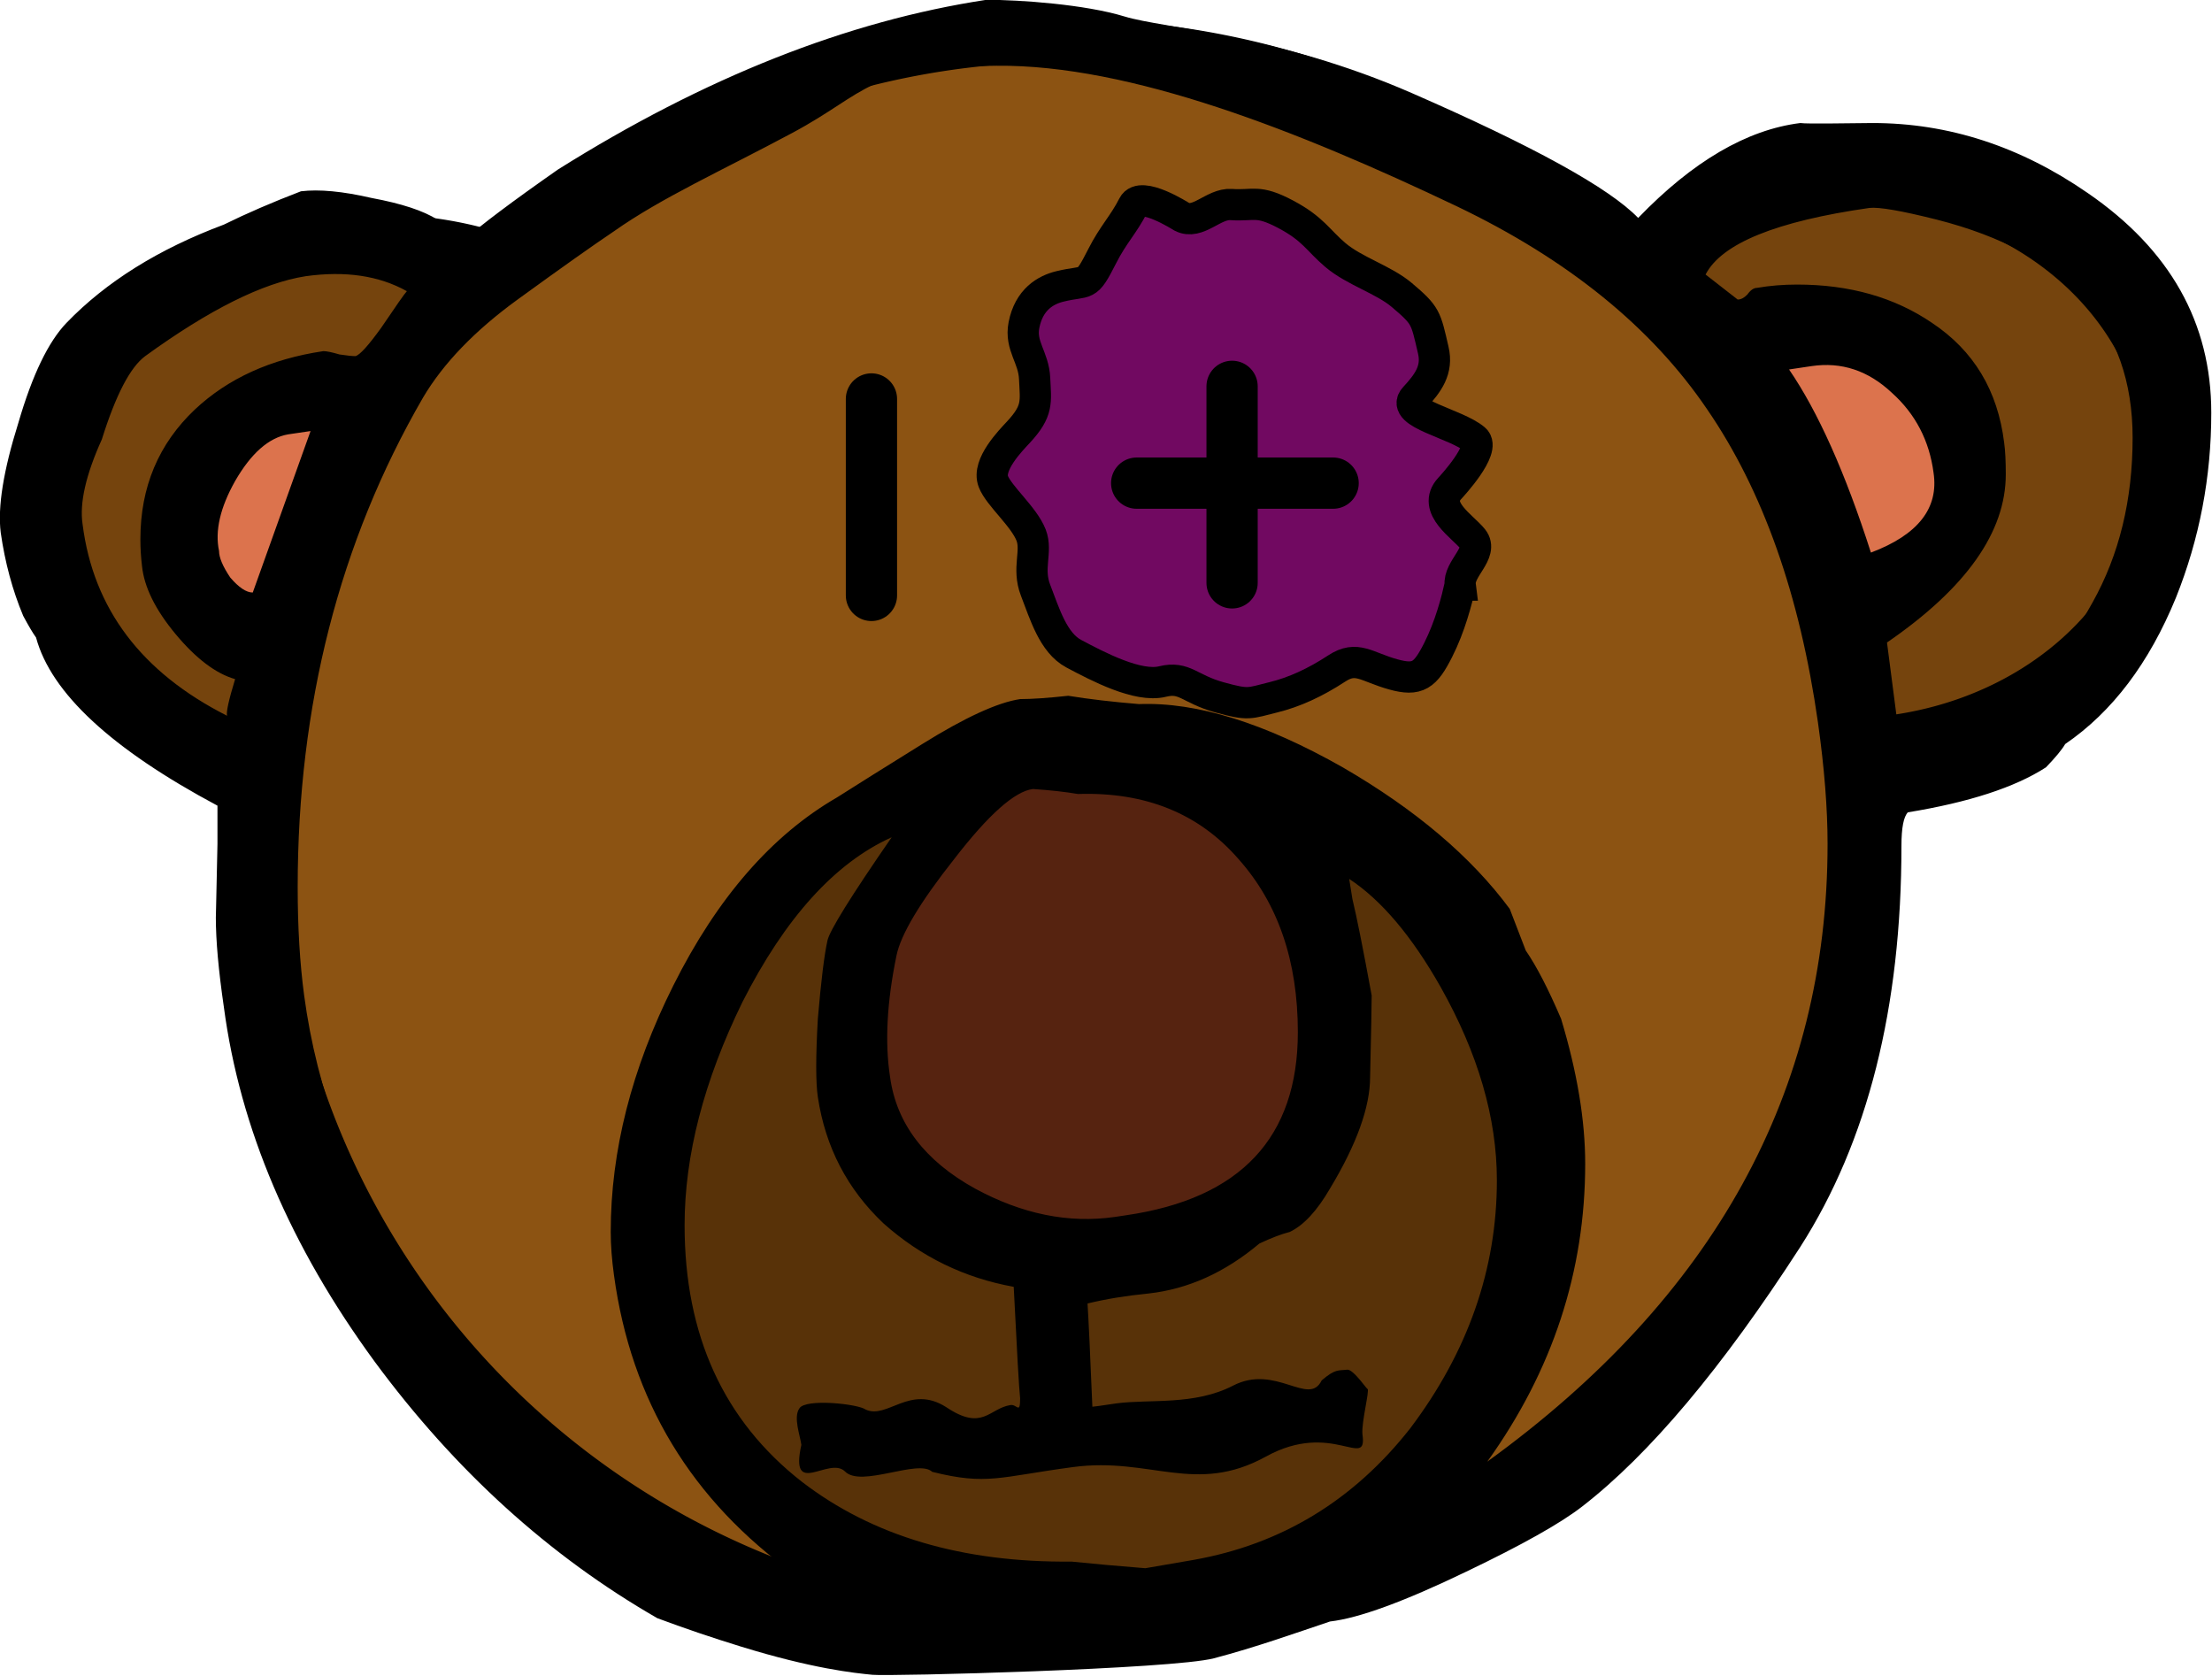
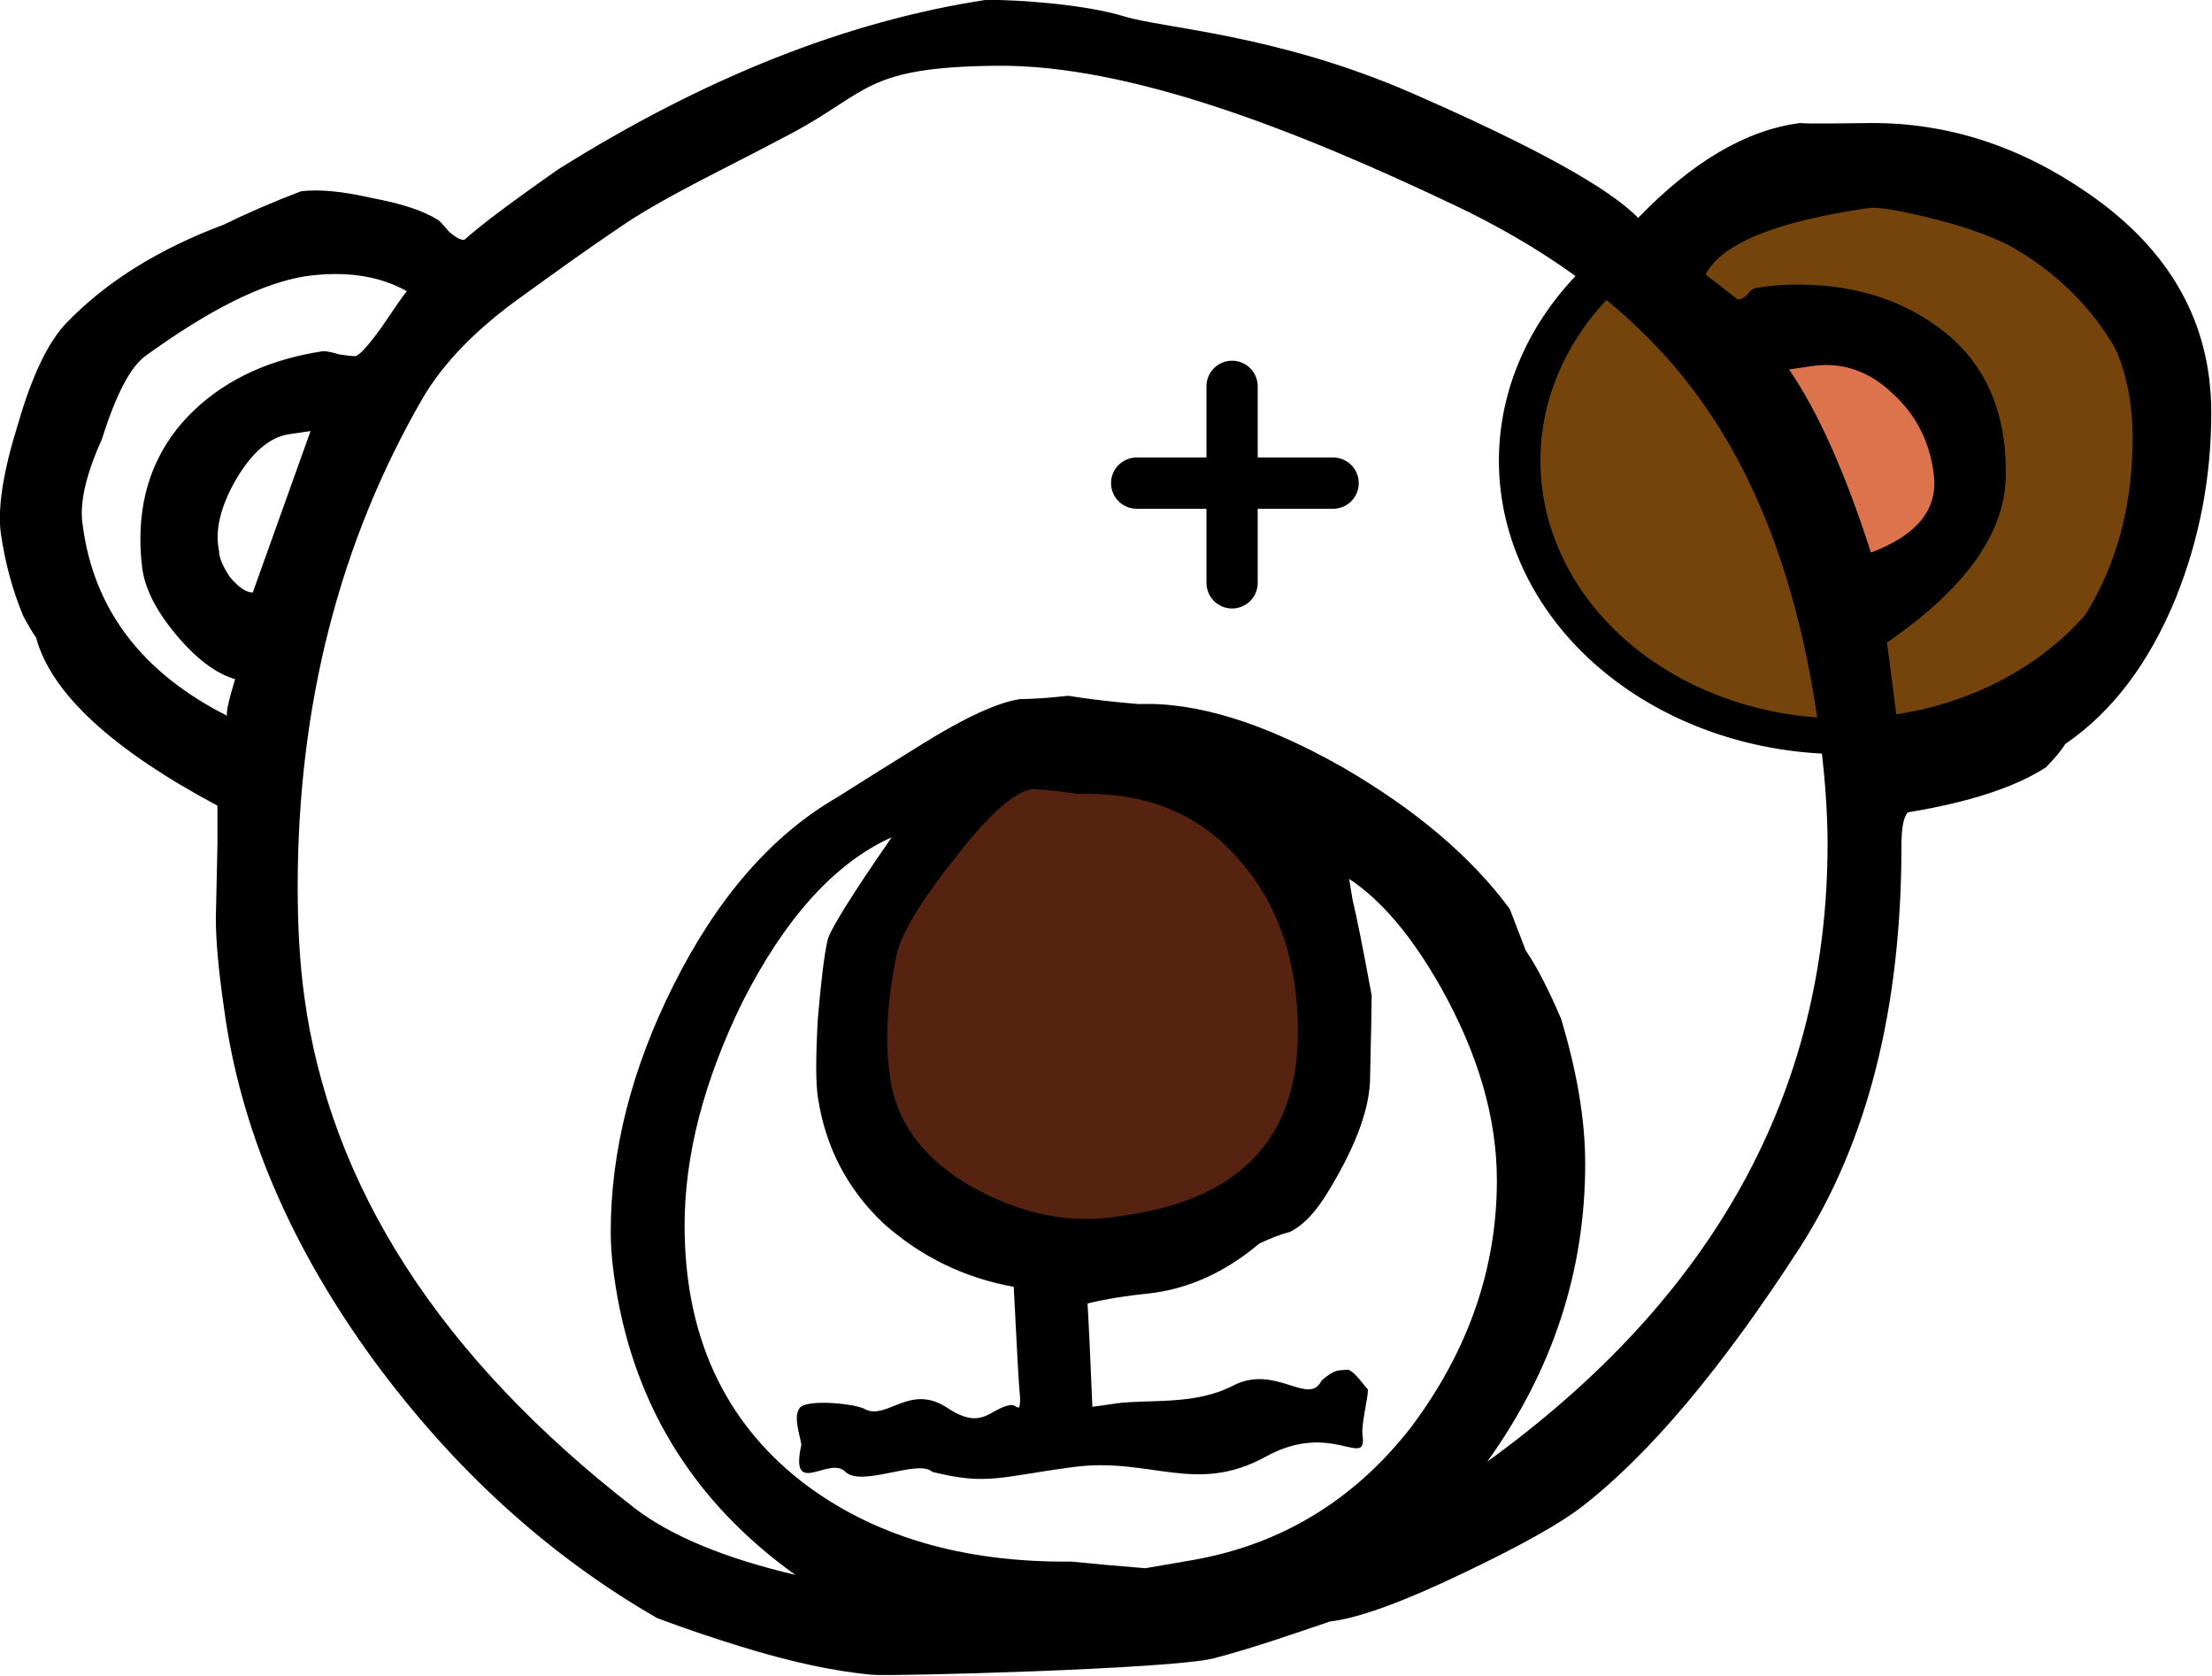
<svg xmlns="http://www.w3.org/2000/svg" xmlns:ns1="http://sodipodi.sourceforge.net/DTD/sodipodi-0.dtd" xmlns:ns2="http://www.inkscape.org/namespaces/inkscape" id="svg9767" ns1:docname="disegno.svg" viewBox="0 0 313.65 237.57" ns1:version="0.32" version="1.0" ns2:output_extension="org.inkscape.output.svg.inkscape" ns2:version="0.45.1" ns1:docbase="/home/marco/Desktop">
  <ns1:namedview id="base" bordercolor="#666666" ns2:pageshadow="2" ns2:window-y="25" pagecolor="#ffffff" ns2:window-height="597" ns2:zoom="0.35" ns2:window-x="4" borderopacity="1.0" ns2:current-layer="layer1" ns2:cx="375" ns2:cy="520" ns2:window-width="791" ns2:pageopacity="0.0" ns2:document-units="px" />
  <g id="layer1" ns2:label="Livello 1" ns2:groupmode="layer" transform="translate(-214.61 -199.29)">
    <g id="g1343" transform="matrix(.745 0 0 .745 161.82 110.69)">
-       <path id="path2230" ns1:rx="68.125" ns1:ry="67.5" style="stroke-linejoin:round;fill-rule:evenodd;stroke:#000000;stroke-linecap:round;stroke-width:8.75;fill:#75440d" ns1:type="arc" d="m170 201.25a68.125 67.5 0 1 1 -136.25 0 68.125 67.5 0 1 1 136.25 0z" transform="matrix(.903 0 0 .777 51.443 59.253)" ns1:cy="201.25" ns1:cx="101.875" />
      <path id="path2232" ns1:rx="68.125" ns1:ry="67.5" style="stroke-linejoin:round;fill-rule:evenodd;stroke:#000000;stroke-linecap:round;stroke-width:8.75;fill:#75440d" ns1:type="arc" d="m170 201.25a68.125 67.5 0 1 1 -136.25 0 68.125 67.5 0 1 1 136.25 0z" transform="matrix(.903 0 0 .777 329.62 50.225)" ns1:cy="201.25" ns1:cx="101.875" />
-       <path id="path2234" ns1:rx="163.75" ns1:ry="162.5" style="stroke-linejoin:round;fill-rule:evenodd;stroke:#000000;stroke-linecap:round;stroke-width:8.75;fill:#8c5312" ns1:type="arc" d="m371.25 206.25a163.75 162.5 0 1 1 -327.5 0 163.75 162.5 0 1 1 327.5 0z" transform="matrix(.933 0 0 .933 79.595 85.825)" ns1:cy="206.25" ns1:cx="207.5" />
-       <path id="path2224" style="fill-rule:evenodd;stroke:#000000;stroke-width:.903px;fill:#583208" d="m256.83 265.32c-4.51 1.13-37.24 23.7-37.24 23.7l-28.21 65.45s10.16 44.02 16.93 48.53c6.77 4.52 44.01 22.57 53.04 24.83s80.12-15.8 80.12-15.8l27.09-74.48-25.96-54.17-85.77-18.06z" />
      <path id="path2222" style="fill-rule:evenodd;stroke:#000000;stroke-width:.903px;fill:#562310" d="m261.35 267.58l-12.42 14.67-16.92 21.44 6.77 32.73 25.95 20.31 36.12-3.38 25.95-22.57-7.9-49.66-20.31-20.31-37.24 6.77z" />
-       <path id="path2226" style="fill-rule:evenodd;stroke:#000000;stroke-width:.903px;fill:#dc734d" d="m143.98 193.1l-19.18 50.78-20.32-18.06 6.77-23.7 32.73-9.02z" />
+       <path id="path2226" style="fill-rule:evenodd;stroke:#000000;stroke-width:.903px;fill:#dc734d" d="m143.98 193.1z" />
      <path id="path2228" style="fill-rule:evenodd;stroke:#000000;stroke-width:.903px;fill:#dc734d" d="m407.49 181.25l19.19 50.78 20.31-18.06-6.77-23.7-32.73-9.02z" />
      <path id="text1308" ns1:nodetypes="cccccscccczzccccsccccccscccccccczcccsccccccccsccscccccscccccccccczscscsccccsccscccccccscscccccccccscccccccccscscccccccccccccccccccccccccscccccscccccccccccccccscccccsc" style="fill:#000000" d="m491.73 197.47c0 12.26-2.24 23.98-6.72 35.18-5.1 12.46-12.12 21.75-21.09 27.88-0.61 1.06-1.83 2.53-3.66 4.43-5.91 3.81-14.67 6.66-26.28 8.56-0.81 0.85-1.22 2.96-1.22 6.34 0 30.84-6.42 56.29-19.25 76.36-14.87 23.03-28.72 39.5-41.55 49.43-4.08 3.17-11.41 7.29-22 12.36-11.82 5.7-20.47 8.87-25.97 9.5-6.32 2.12-14.09 4.9-22.08 7-7.92 2.07-61.61 3.47-65 3.14-3.43-0.33-11.41-1.16-25.06-5.38-5.5-1.69-10.79-3.49-15.88-5.39-20.58-11.83-38.5-28.1-53.78-48.8-16.09-21.97-25.67-44.46-28.72-67.49-1.02-6.97-1.53-12.67-1.53-17.11 0 0.42 0.1-4.22 0.31-13.94v-7.29c-20.168-10.77-31.677-21.44-34.529-32-0.611-0.84-1.426-2.22-2.444-4.12-2.037-4.86-3.463-10.14-4.278-15.84-0.611-4.86 0.51-11.83 3.361-20.91 2.648-9.09 5.704-15.43 9.167-19.02 7.536-7.81 17.513-14.04 29.943-18.69 4.28-2.11 9.17-4.23 14.67-6.34 3.46-0.42 7.94 0 13.44 1.27 5.7 1.06 9.88 2.43 12.53 4.12 0.2 0 0.91 0.74 2.14 2.22 1.42 1.26 2.44 1.79 3.05 1.58 3.06-2.75 8.96-7.18 17.72-13.31 27.91-17.53 55.1-28.3 81.58-32.32 6.44 0 18.8 0.88 26.28 3.17 7.43 2.28 29.02 3.38 54.69 14.58 23.22 10.14 37.58 18.06 43.08 23.76 10.39-10.77 20.68-16.79 30.86-18.06 1.22 0.21 10.69 0 13.75 0 14.46 0 28.11 4.44 40.94 13.31 15.69 10.77 23.53 24.71 23.53 41.82m-52.25-36.75c-6.72-1.69-11-2.43-12.83-2.22-17.72 2.54-28.11 6.76-31.17 12.67l6.11 4.76c0.62 0 1.23-0.32 1.84-0.95 0.61-0.85 1.22-1.27 1.83-1.27 2.44-0.42 4.99-0.63 7.64-0.63 9.98 0 18.54 2.43 25.66 7.28 7.95 5.28 12.53 12.89 13.75 22.82 0.21 1.48 0.31 3.48 0.31 6.02 0 10.98-7.54 21.65-22.61 32l2.14 16.48 6.11-0.64c1.42-0.63 3.87-1.69 7.33-3.17 10.19-3.37 18.03-10.13 23.53-20.27 5.09-9.09 7.64-19.54 7.64-31.37 0-21.34-12.43-35.17-37.28-41.51m-0.61 48.16c-0.81-6.12-3.46-11.19-7.94-15.21-4.49-4.22-9.58-5.91-15.28-5.07l-4.28 0.64c5.5 8.02 10.7 19.64 15.58 34.85 8.97-3.38 12.94-8.45 11.92-15.21m-22 47.53c-3.46-24.29-10.49-44.15-21.08-59.57-10.59-15.63-26.48-28.52-47.67-38.66-30.14-14.36-62.19-26.99-87.6-26.74-25.02 0.26-24.19 4.94-38.89 12.8-13.19 7.06-24.95 12.36-33.91 18.7-4.08 2.74-10.19 7.07-18.34 12.99-8.14 5.91-14.15 12.14-18.02 18.69-15.89 27.46-23.84 58.52-23.84 93.16 0 7.6 0.41 14.47 1.23 20.59 4.89 36.34 25.87 68.87 62.94 97.6 6.92 5.28 17.11 9.5 30.55 12.67-19.76-14.15-31.27-33.16-34.52-57.03-0.41-2.96-0.62-5.71-0.62-8.24 0-15.42 3.98-31.05 11.92-46.9 8.35-16.68 18.74-28.62 31.17-35.8 3.66-2.33 9.06-5.71 16.19-10.14 8.15-5.07 14.36-7.92 18.64-8.56 2.24 0 5.29-0.21 9.16-0.63 3.87 0.63 8.36 1.16 13.45 1.58 11-0.42 23.93 3.6 38.8 12.04 13.85 8.03 24.44 17.01 31.78 26.94l3.05 7.92c2.04 2.96 4.28 7.29 6.72 12.99 3.06 10.14 4.59 19.33 4.59 27.57 0 20.49-6.21 39.39-18.64 56.71 43.18-31.26 64.77-70.44 64.77-117.55 0-6.76-0.61-14.47-1.83-23.13m-140.85 13.62c-2.45-0.42-5.3-0.73-8.56-0.95-3.46 0.43-8.45 4.86-14.97 13.31-6.52 8.24-10.18 14.37-11 18.38-1.83 8.87-2.24 16.58-1.22 23.13 1.22 8.87 6.62 15.95 16.19 21.23 8.96 4.86 17.83 6.65 26.58 5.39l2.14-0.32c21.8-3.17 32.7-14.79 32.7-34.85 0-13.52-3.77-24.51-11.31-32.96-7.54-8.66-17.72-12.78-30.55-12.36m-127.72-95.69c-5.29-2.95-11.71-3.9-19.25-2.85-8.15 1.27-18.33 6.34-30.552 15.21-2.852 2.11-5.601 7.39-8.249 15.84-3.056 6.76-4.278 12.15-3.667 16.16 2.037 16.06 11.203 28.2 27.498 36.44-0.2-0.63 0.31-2.96 1.53-6.97-3.67-1.05-7.44-3.91-11.31-8.55-3.87-4.65-6.006-8.98-6.413-13-0.204-1.68-0.306-3.37-0.306-5.06 0-9.93 3.459-18.17 10.389-24.72 6.31-5.91 14.46-9.61 24.44-11.09 0.61 0 1.63 0.21 3.06 0.63 1.42 0.22 2.44 0.32 3.05 0.32 0.82-0.21 2.45-2.01 4.89-5.39 2.85-4.22 4.48-6.54 4.89-6.97m-18.33 26.62l-4.28 0.63c-3.67 0.64-7.03 3.59-10.08 8.88-2.85 5.07-3.87 9.5-3.06 13.3 0 1.27 0.72 2.96 2.14 5.07 1.63 1.9 3.06 2.85 4.28 2.85l11-30.73m215.1 105.83c-5.5-9.72-11.31-16.58-17.42-20.6l0.61 3.81c0.82 3.38 2.04 9.5 3.67 18.37 0 1.69-0.1 6.87-0.3 15.53 0 5.7-2.55 12.78-7.64 21.23-2.45 4.22-4.99 6.97-7.64 8.24-1.63 0.42-3.57 1.16-5.81 2.22-6.52 5.49-13.54 8.66-21.08 9.5-4.28 0.42-8.15 1.06-11.61 1.9 0.2 3.17 0.51 9.72 0.92 19.65 0.2 0 1.73-0.21 4.58-0.64 6.31-0.84 14.84 0.43 22.18-3.37 8.14-4.22 14.44 4.07 16.88-1 2.63-2.26 3.19-1.83 4.82-2.04 1.22-0.21 4.12 4.25 3.92 3.62 0.4 0.42-1.18 6.34-0.98 8.66 1.02 6.97-5.73-2.72-18.36 4.25-13.45 7.4-21.97 0.03-36.71 2-14.02 1.87-16.36 3.52-26.81 0.91-2.65-2.53-13.55 3.09-16.61-0.08-3.05-2.96-10.57 5.19-8.3-5.05-0.2-1.69-1.59-5.28-0.36-6.97 1.22-1.9 11.17-0.82 12.59 0.24 4.11 1.93 8.43-4.88 15.36-0.44 6.92 4.64 8.14 0.23 12.21-0.41 1.23-0.21 1.84 1.86 1.84-1.27-0.21-1.9-0.61-8.97-1.22-21.23-9.37-1.69-17.62-5.7-24.75-12.04-6.93-6.54-11.1-14.57-12.53-24.08-0.41-2.74-0.41-7.71 0-14.89 0.61-7.18 1.22-12.15 1.83-14.89 0.41-1.9 4.48-8.45 12.22-19.65-10.79 4.86-20.26 15.32-28.41 31.37-7.33 15-11 29.15-11 42.46 0 20.91 7.43 37.18 22.3 48.8 13.45 10.35 30.56 15.42 51.34 15.21 4.07 0.42 8.75 0.84 14.05 1.26l9.17-1.58c16.7-2.96 30.45-11.3 41.24-25.03 11-14.58 16.5-30.32 16.5-47.21 0-11.83-3.56-24.09-10.69-36.76" />
-       <path id="path1341" style="stroke:#000000;stroke-linecap:round;stroke-width:9.755;fill:none" d="m236.72 194.85v37.39" />
-       <path id="path1360" style="fill-rule:evenodd;stroke:#000000;stroke-width:5.95;fill:#710961" d="m348.78 230.28c-0.67 2.94-1.91 7.83-4.21 12.37-2.44 4.82-3.87 5.91-8.52 4.62-5.13-1.42-6.95-3.63-10.75-1.14-4.17 2.73-8.11 4.52-12.05 5.49-4.67 1.15-4.66 1.58-10.31 0.01-5.74-1.59-6.59-4.04-10.83-3-4.67 1.15-12.29-2.86-16.88-5.3-3.92-2.08-5.54-7.61-7.27-12.07-1.64-4.22 0.36-7.37-0.85-10.5-1.38-3.53-6.12-7.44-7.19-10.2-1.24-3.19 3.33-7.83 4.74-9.35 3.84-4.13 3.32-5.79 3.12-10.22-0.17-4.1-2.81-6.21-2.03-10.21 0.96-4.88 4.13-6.68 6.82-7.34 5.36-1.32 4.92 0.44 8.07-5.77 2.1-4.14 4.06-5.98 5.92-9.64 1.43-2.83 9.04 2.05 9.21 2.14 3.06 1.62 6.06-2.55 9.41-2.32 4.34 0.31 4.97-1.01 10.39 1.86 5.26 2.79 6.12 4.93 9.45 7.75 3.64 3.08 9.17 4.68 12.63 7.6 4.64 3.94 4.54 4.22 6 10.5 0.88 3.75-0.96 6.25-3.56 9.06-2.78 3 7.92 4.91 11.44 7.9 2.2 1.86-4.39 8.97-4.74 9.35-3.42 3.69 2.49 7.25 4.38 9.63 2.1 2.63-2.78 5.65-2.39 8.78z" />
      <path id="path2218" style="stroke:#000000;stroke-linecap:round;stroke-width:9.755;fill:none" d="m305.36 192.45v37.4" />
      <path id="path2235" style="stroke:#000000;stroke-linecap:round;stroke-width:9.755;fill:none" d="m324.59 210.87h-37.39" />
    </g>
  </g>
</svg>